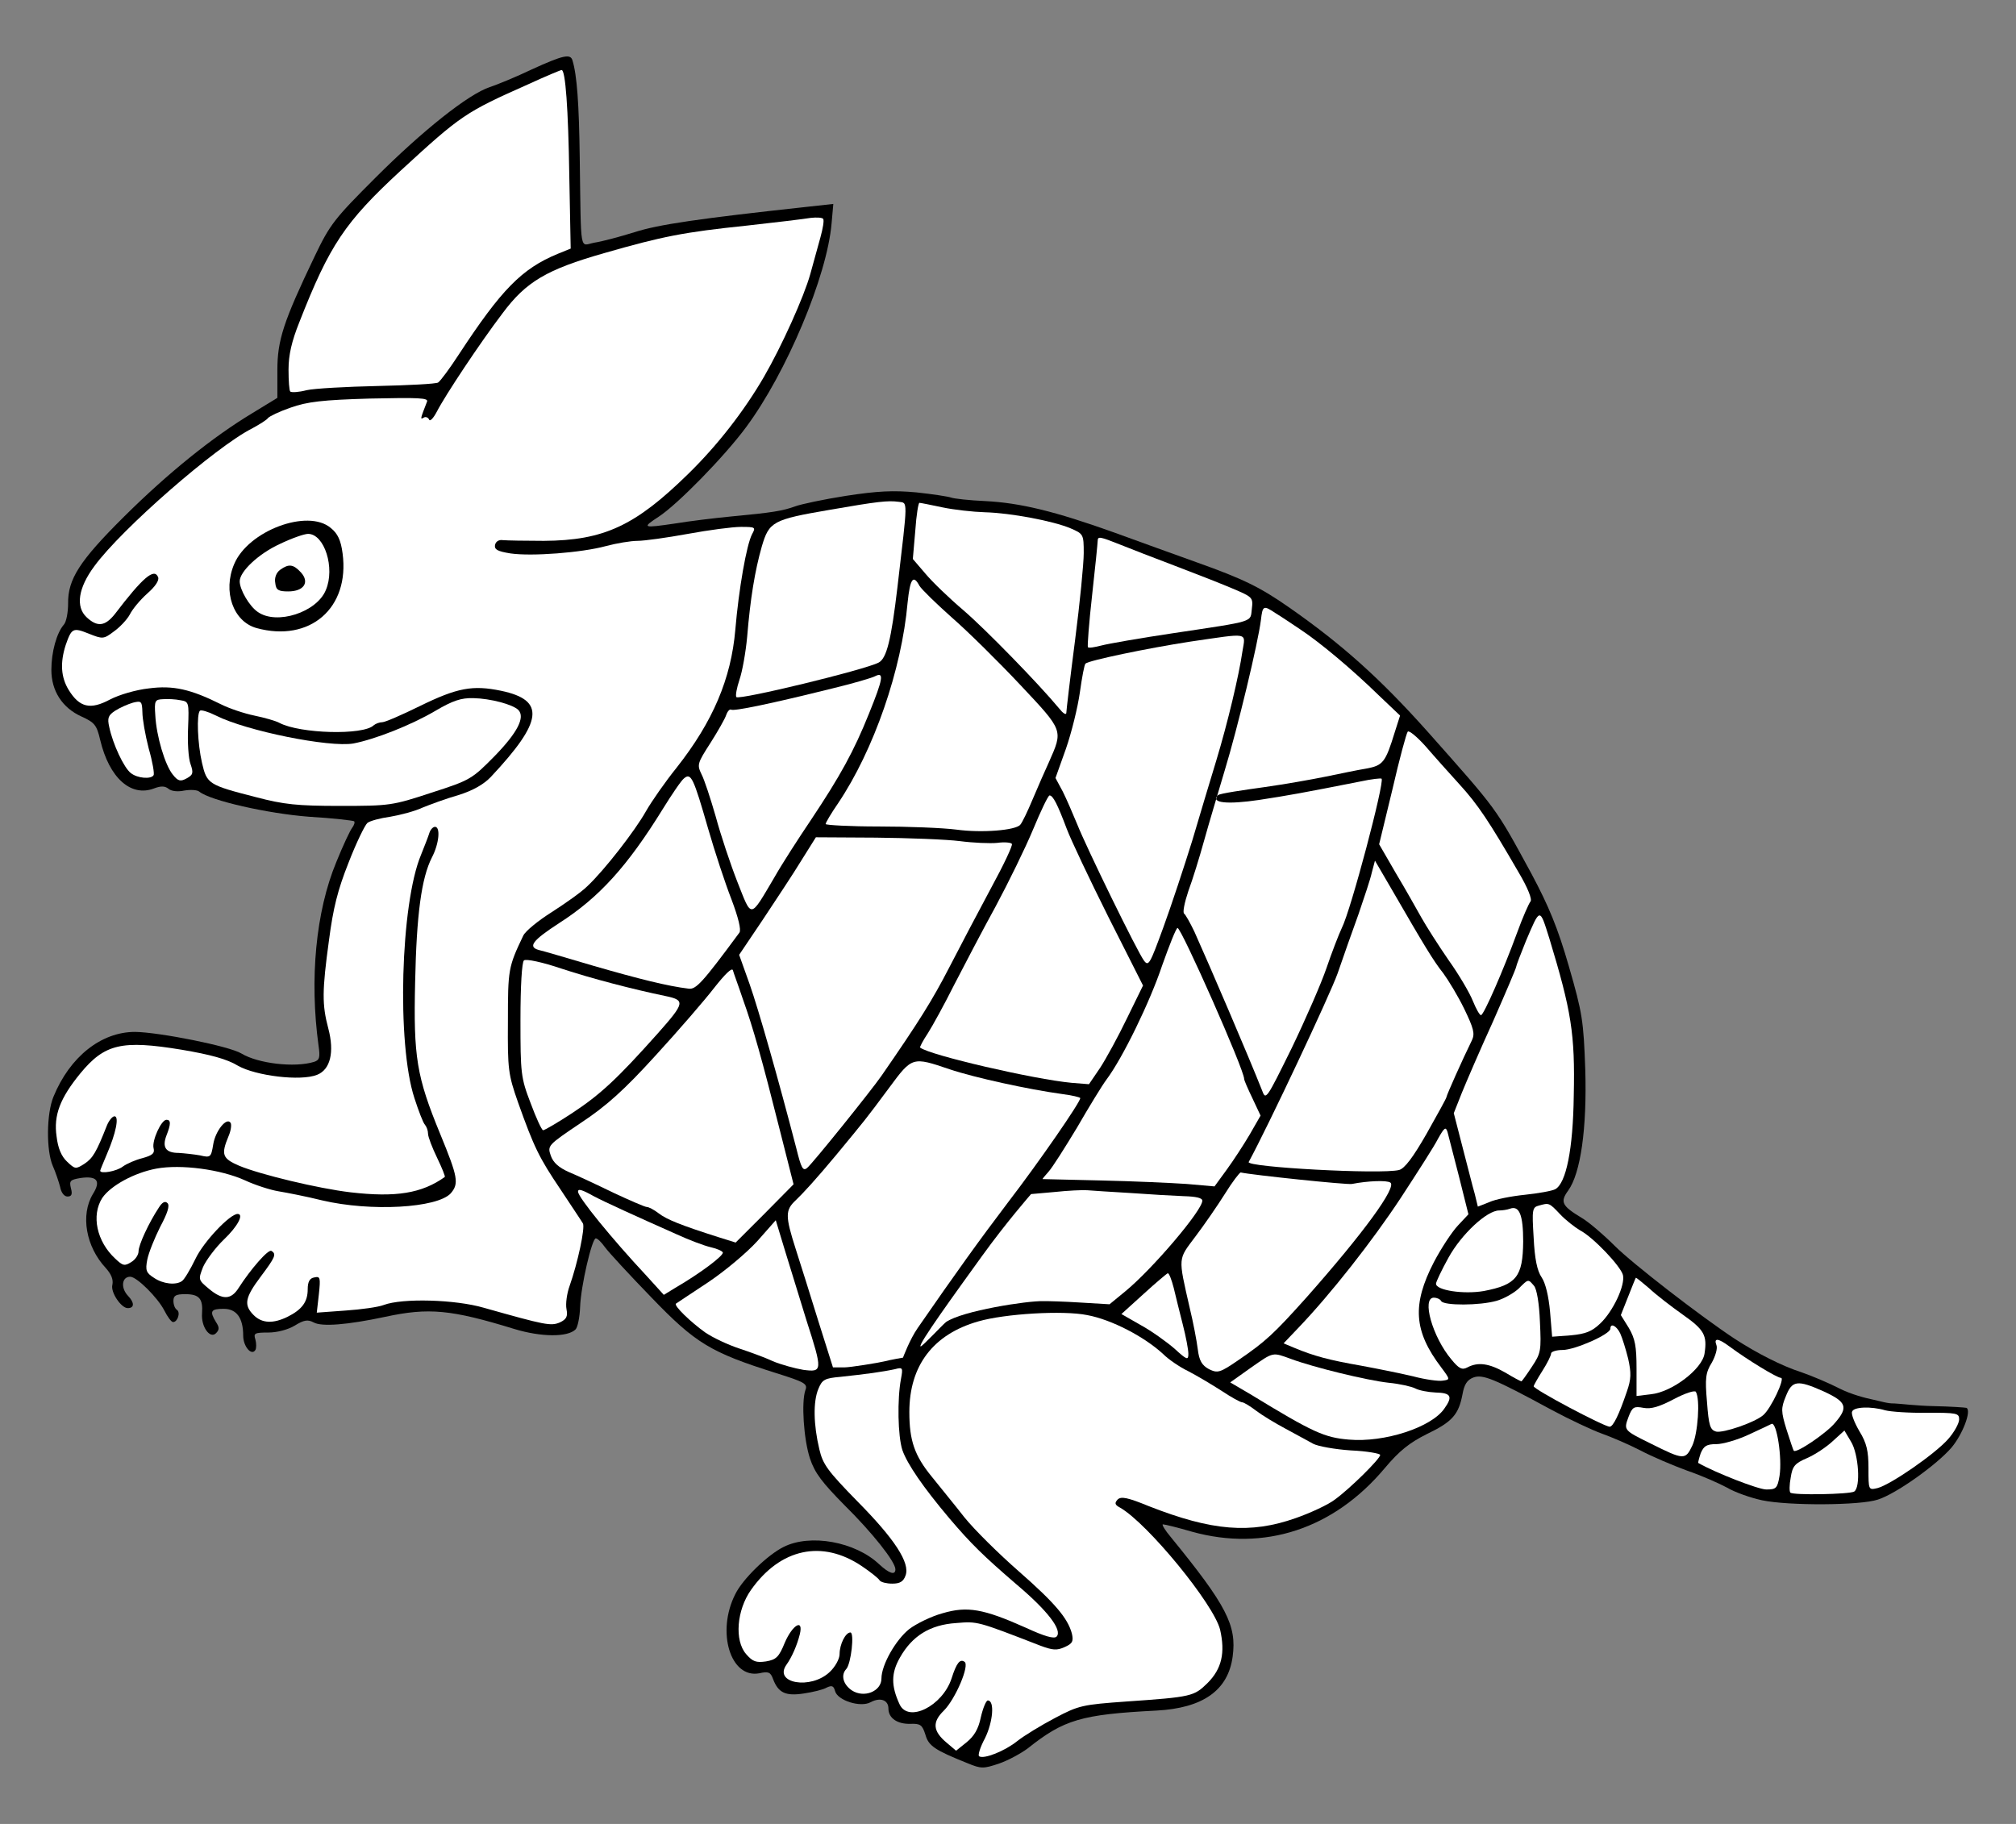
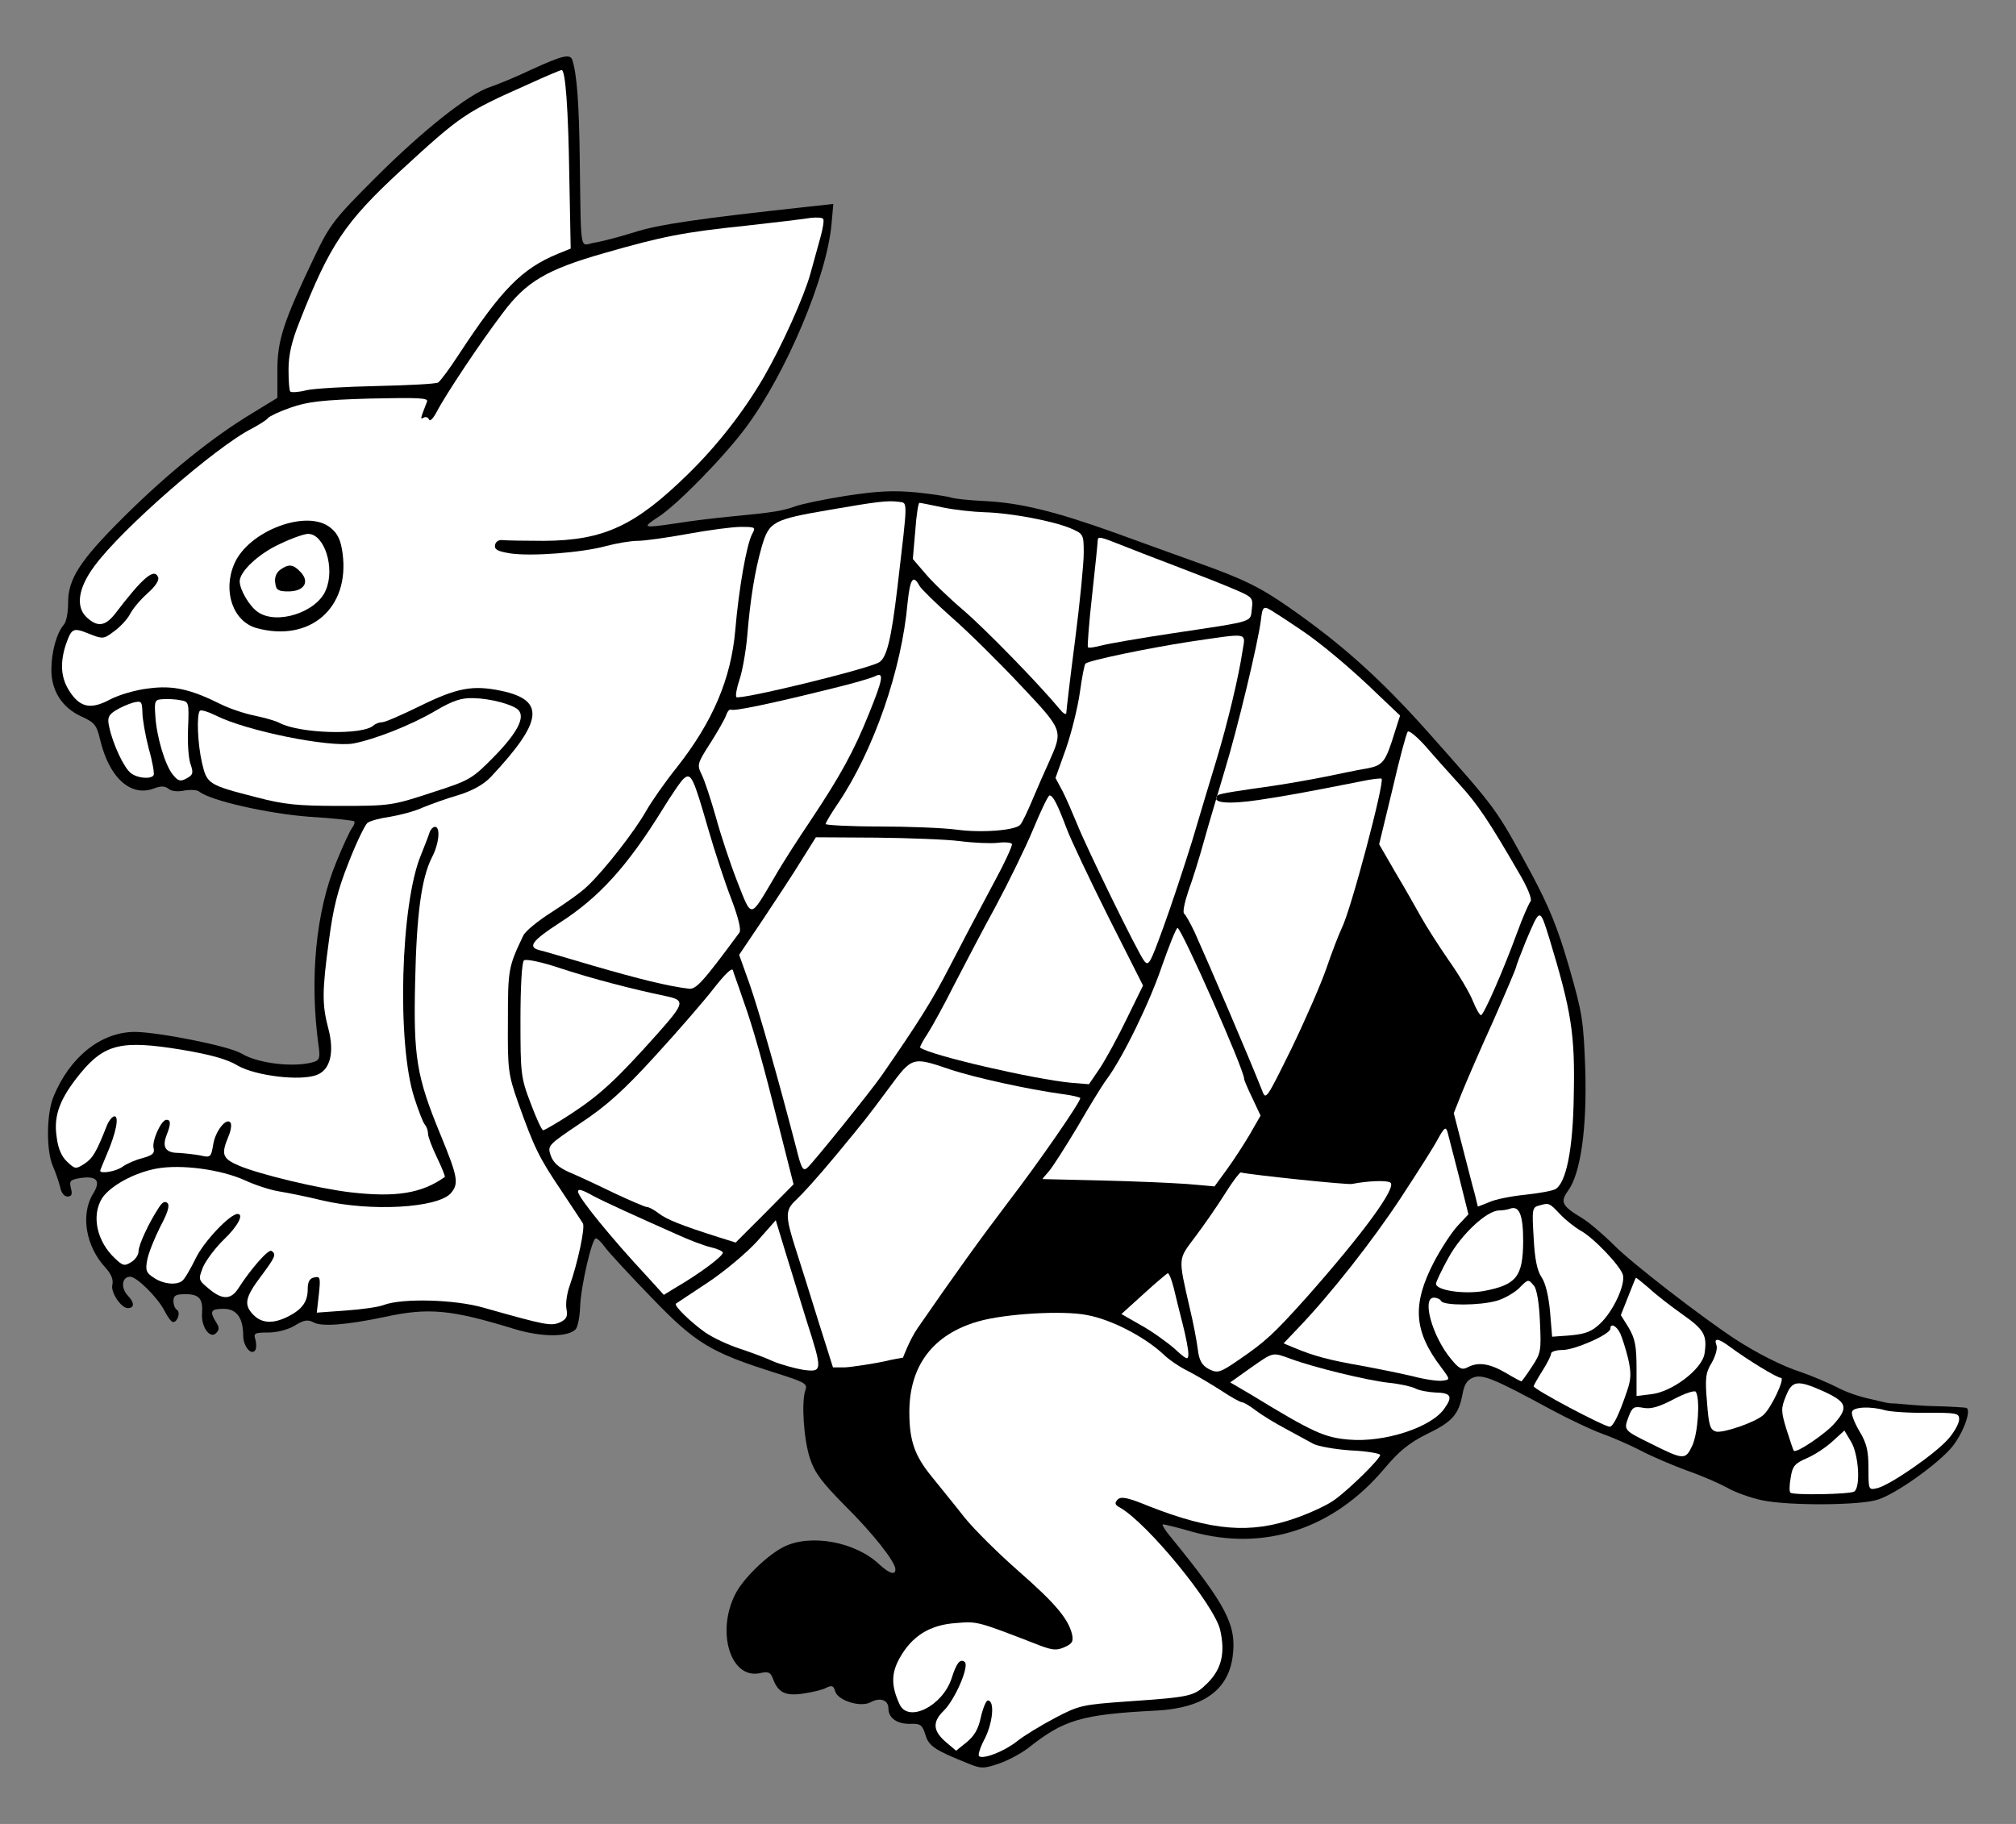
<svg xmlns="http://www.w3.org/2000/svg" version="1.1" viewBox="40.5 81 283.5 256.5" width="283.5" height="256.5">
  <rect x="40.5" y="81" width="283.5" height="256.5" fill="#808080" stroke="none" />
  <defs>
    <clipPath id="artboard_clip_path">
      <path d="M 40.5 81 L 324 81 L 324 327.784 L 307.892 337.5 L 40.5 337.5 Z" />
    </clipPath>
  </defs>
  <g id="Armadillo_Salient" stroke="none" stroke-opacity="1" stroke-dasharray="none" fill="none" fill-opacity="1">
    <title>Armadillo Salient</title>
    <g id="Armadillo_Salient_Art" clip-path="url(#artboard_clip_path)">
      <title>Art</title>
      <g id="Group_113">
        <g id="Graphic_160">
          <path d="M 120.998 89.474 C 121.636 91.534 121.93 95.556 122.028 103.354 C 122.224 117.038 121.979 115.518 124.088 115.125 C 125.118 114.978 127.669 114.292 129.728 113.654 C 133.064 112.575 138.753 111.741 154.104 110.074 L 157.685 109.681 L 157.44 112.428 C 156.802 119.883 151.064 133.469 145.423 141.071 C 142.382 145.191 135.761 151.959 133.113 153.676 C 130.709 155.245 130.857 155.294 135.516 154.608 C 137.282 154.313 140.813 153.872 143.363 153.627 C 149.151 153.087 150.573 152.842 152.339 152.204 C 153.124 151.91 156.312 151.224 159.451 150.733 C 163.914 150.046 166.121 149.948 169.358 150.243 C 171.663 150.488 173.87 150.831 174.262 150.978 C 174.655 151.125 176.813 151.371 179.069 151.469 C 183.925 151.714 188.829 152.891 197.167 155.883 C 200.649 157.158 205.848 159.022 208.84 160.101 C 215.314 162.406 217.717 163.583 221.788 166.428 C 229.243 171.627 234.589 176.433 241.211 183.839 C 251.216 195.12 250.726 194.433 255.875 203.899 C 258.279 208.411 259.554 211.452 261.123 216.896 C 263.036 223.518 263.183 224.548 263.429 231.414 C 263.674 239.654 262.791 245.981 261.025 248.433 C 259.848 250.052 260.142 250.591 262.987 252.308 C 263.968 252.896 266.028 254.662 267.548 256.183 C 270.099 258.733 279.565 266.041 284.371 269.229 C 287.608 271.338 291.091 273.103 293.837 273.986 C 295.26 274.477 297.712 275.507 299.232 276.291 C 300.802 277.076 302.735 277.593 303.843 277.82 C 304.897 278.036 305.979 278.407 306.884 278.367 C 307.754 278.406 310.023 278.695 312.426 278.744 C 314.78 278.793 316.889 278.94 317.036 278.989 C 317.772 279.381 316.497 282.717 314.927 284.58 C 312.818 287.033 307.08 291.103 304.578 291.888 C 302.126 292.722 292.023 292.771 288.295 291.986 C 286.677 291.643 284.469 290.858 283.39 290.221 C 282.311 289.632 279.761 288.504 277.75 287.817 C 275.739 287.082 272.747 285.806 271.178 284.973 C 269.559 284.139 267.156 283.109 265.783 282.618 C 264.41 282.128 261.172 280.608 258.622 279.234 C 250.578 274.869 249.009 274.232 247.685 274.722 C 246.802 275.065 246.41 275.703 246.164 277.076 C 245.625 279.921 244.742 280.951 241.162 282.668 C 238.709 283.894 237.287 285.022 235.227 287.474 C 228.066 296.008 218.306 299.245 208.104 296.4 C 206.094 295.812 204.279 295.37 204.034 295.37 C 203.837 295.37 204.328 296.204 205.162 297.185 C 213.009 306.798 214.431 309.594 213.843 313.959 C 213.205 318.717 209.674 321.218 203.102 321.561 C 192.557 322.101 190.104 322.836 185.053 326.858 C 184.072 327.594 182.257 328.575 180.982 329.016 C 178.775 329.752 178.48 329.752 176.568 328.967 C 171.908 327.103 171.074 326.515 170.633 324.945 C 170.192 323.572 169.946 323.376 168.524 323.425 C 166.709 323.474 165.434 322.64 165.434 321.267 C 165.434 320.09 164.306 319.648 162.933 320.384 C 161.51 321.169 158.273 320.139 157.93 318.815 C 157.734 318.079 157.489 317.981 156.753 318.324 C 156.263 318.618 154.84 318.962 153.516 319.158 C 150.966 319.55 149.936 319.06 149.2 317.098 C 148.857 316.166 148.562 316.019 147.287 316.313 C 143.216 317.098 141.205 310.477 143.903 305.18 C 144.933 303.071 148.415 299.687 150.671 298.558 C 154.448 296.646 160.775 297.823 164.11 300.962 C 165.532 302.286 166.415 302.58 166.415 301.697 C 166.415 300.618 163.129 296.499 159.254 292.673 C 156.115 289.485 155.085 288.161 154.399 286.101 C 153.516 283.403 153.173 278.155 153.761 276.488 C 154.104 275.605 153.663 275.36 149.592 274.084 C 140.421 271.191 138.312 269.916 132.083 263.441 C 128.993 260.253 126.05 257.065 125.56 256.379 C 125.069 255.692 124.53 255.153 124.284 255.153 C 123.745 255.153 122.175 261.872 122.077 264.815 C 122.028 266.237 121.734 267.659 121.44 267.954 C 120.312 269.082 116.584 269.033 112.857 267.905 C 103.93 265.158 100.791 264.864 94.66 266.188 C 89.363 267.316 85.734 267.61 84.606 266.973 C 83.772 266.531 83.233 266.629 81.957 267.414 C 80.977 268.003 79.456 268.395 78.23 268.395 C 76.317 268.395 76.121 268.493 76.415 269.376 C 76.562 269.916 76.562 270.602 76.415 270.847 C 75.876 271.73 74.699 270.357 74.699 268.836 C 74.699 266.335 73.767 265.06 71.952 265.06 C 70.137 265.06 69.941 265.403 70.873 266.924 C 71.363 267.659 71.363 268.003 70.873 268.493 C 70.039 269.327 68.764 267.61 68.911 265.697 C 69.058 263.638 68.519 263 66.557 263 C 65.233 263 64.889 263.196 64.889 263.932 C 64.889 264.471 65.086 265.011 65.38 265.207 C 65.919 265.55 65.478 266.924 64.84 266.924 C 64.595 266.924 64.056 266.188 63.614 265.305 C 62.682 263.49 59.739 260.548 58.808 260.548 C 57.63 260.548 57.434 262.117 58.513 263.245 C 59.445 264.226 59.396 264.962 58.464 264.962 C 57.532 264.962 56.012 262.706 56.306 261.676 C 56.453 260.94 56.159 260.204 55.374 259.322 C 52.579 256.33 51.794 251.866 53.56 248.924 C 54.737 247.06 54.148 246.324 51.794 246.668 C 50.372 246.913 50.224 247.06 50.47 248.09 C 50.715 248.973 50.568 249.267 49.979 249.267 C 49.538 249.267 49.096 248.727 48.949 247.894 C 48.753 247.158 48.312 245.834 47.919 244.951 C 46.987 242.793 47.036 237.594 48.017 235.24 C 50.323 229.599 54.737 226.117 59.494 226.117 C 62.927 226.166 72.786 228.128 74.453 229.158 C 76.808 230.58 81.957 231.169 84.655 230.335 C 85.44 230.09 85.538 229.698 85.293 228.03 C 84.017 218.711 84.9 209.196 87.794 202.232 C 88.726 199.926 89.756 197.719 90.05 197.376 C 90.295 197.033 90.442 196.64 90.295 196.493 C 90.148 196.395 87.303 196.052 83.919 195.856 C 78.181 195.414 70.088 193.6 68.519 192.324 C 68.224 192.079 67.293 192.03 66.41 192.177 C 65.527 192.373 64.595 192.275 64.203 191.932 C 63.712 191.54 63.173 191.491 62.143 191.883 C 58.906 193.109 55.865 190.411 54.59 185.065 C 54.099 182.956 53.805 182.613 51.99 181.779 C 49.244 180.553 47.723 178.15 47.723 175.207 C 47.723 172.706 48.459 170.008 49.489 168.831 C 49.832 168.439 50.077 167.115 50.077 165.888 C 50.028 162.455 51.696 159.856 57.974 153.627 C 64.154 147.496 70.432 142.444 75.974 139.109 L 79.505 136.951 L 79.505 133.076 C 79.505 128.858 80.339 126.259 84.753 117.038 C 86.911 112.526 87.549 111.741 93.287 106.003 C 99.908 99.382 106.382 94.232 109.374 93.251 C 110.404 92.908 113.053 91.829 115.309 90.749 C 119.723 88.739 120.704 88.542 120.998 89.474 Z" fill="black" />
        </g>
        <g id="Graphic_159">
-           <path d="M 114.769 92.858 C 105.941 96.782 105.352 97.175 96.818 105.022 C 89.02 112.232 86.862 115.42 82.595 126.308 C 81.516 129.006 81.075 130.918 81.075 132.978 C 81.075 134.548 81.173 135.921 81.32 136.068 C 81.516 136.215 82.497 136.166 83.625 135.872 C 84.704 135.627 89.216 135.382 93.581 135.284 C 97.947 135.185 101.821 134.989 102.115 134.793 C 102.459 134.548 103.734 132.831 105.009 130.869 C 110.993 121.747 113.837 118.804 118.938 116.695 L 120.753 115.959 L 120.557 105.709 C 120.41 96.194 120.017 90.848 119.478 90.848 C 119.331 90.848 117.222 91.73 114.769 92.858 Z" fill="#FFFFFF" />
+           <path d="M 114.769 92.858 C 105.941 96.782 105.352 97.175 96.818 105.022 C 89.02 112.232 86.862 115.42 82.595 126.308 C 81.516 129.006 81.075 130.918 81.075 132.978 C 81.075 134.548 81.173 135.921 81.32 136.068 C 81.516 136.215 82.497 136.166 83.625 135.872 C 84.704 135.627 89.216 135.382 93.581 135.284 C 97.947 135.185 101.821 134.989 102.115 134.793 C 102.459 134.548 103.734 132.831 105.009 130.869 C 110.993 121.747 113.837 118.804 118.938 116.695 L 120.753 115.959 L 120.557 105.709 C 120.41 96.194 120.017 90.848 119.478 90.848 C 119.331 90.848 117.222 91.73 114.769 92.858 " fill="#FFFFFF" />
        </g>
        <g id="Graphic_158">
          <path d="M 145.57 112.722 C 136.595 113.654 133.652 114.243 125.461 116.597 C 117.369 118.902 114.475 120.619 111.189 125.033 C 108.05 129.153 103.096 136.608 101.919 138.913 C 101.429 139.845 100.938 140.335 100.84 139.992 C 100.693 139.698 100.35 139.551 100.055 139.747 C 99.565 140.041 99.614 139.894 100.546 137.491 C 100.791 136.951 99.369 136.902 92.551 137.049 C 85.832 137.245 83.723 137.491 81.369 138.324 C 79.799 138.864 78.377 139.551 78.181 139.796 C 78.034 140.041 77.004 140.679 75.925 141.267 C 70.873 143.818 57.581 155.392 53.756 160.64 C 51.5 163.681 51.107 166.33 52.677 167.801 C 54.197 169.224 55.276 169.076 56.65 167.36 C 60.573 162.21 62.192 160.837 62.731 162.161 C 62.927 162.602 62.339 163.485 61.211 164.466 C 60.23 165.349 59.151 166.624 58.759 167.409 C 58.366 168.144 57.336 169.224 56.502 169.812 C 55.08 170.891 54.933 170.891 52.971 170.106 C 50.764 169.224 50.568 169.322 49.734 171.725 C 48.949 174.177 49.047 176.237 50.175 178.052 C 51.696 180.504 53.216 180.847 55.963 179.376 C 57.287 178.689 59.641 178.003 61.456 177.807 C 64.84 177.365 67.293 177.905 71.609 180.063 C 72.786 180.651 74.846 181.338 76.268 181.632 C 77.69 181.927 79.26 182.368 79.799 182.662 C 82.693 184.183 91.57 184.428 93.042 183.006 C 93.336 182.76 93.876 182.564 94.268 182.564 C 94.66 182.564 97.015 181.534 99.516 180.308 C 104.813 177.709 106.971 177.316 110.993 178.15 C 117.222 179.474 116.878 182.417 109.521 190.264 C 108.54 191.294 107.02 192.177 104.96 192.815 C 103.243 193.305 100.987 194.139 99.908 194.58 C 98.878 195.071 96.818 195.61 95.396 195.856 C 93.974 196.052 92.502 196.444 92.159 196.738 C 91.816 197.033 90.59 199.534 89.511 202.33 C 87.99 206.155 87.353 208.706 86.764 213.218 C 85.783 220.379 85.783 222.292 86.666 225.627 C 87.549 228.962 86.96 231.414 85.096 232.15 C 82.791 233.082 76.464 232.297 73.963 230.875 C 72.442 229.943 70.088 229.305 66.017 228.619 C 57.63 227.245 55.227 227.785 51.794 231.954 C 48.949 235.436 48.017 237.839 48.459 240.831 C 48.655 242.499 49.145 243.627 49.93 244.362 C 51.058 245.441 51.156 245.441 52.383 244.657 C 53.56 243.872 54.05 243.038 55.521 239.311 C 55.816 238.575 56.306 237.986 56.601 237.986 C 57.287 237.986 56.797 240.39 55.521 243.332 C 55.031 244.51 54.59 245.54 54.59 245.638 C 54.59 246.128 56.895 245.736 57.778 245.049 C 58.317 244.657 59.543 244.117 60.524 243.872 C 61.947 243.48 62.29 243.185 62.094 242.45 C 61.848 241.42 63.173 238.477 63.908 238.477 C 64.546 238.477 64.546 239.065 63.908 240.684 C 63.271 242.351 63.81 243.136 65.625 243.136 C 66.41 243.185 67.783 243.332 68.617 243.48 C 70.088 243.823 70.186 243.774 70.481 241.959 C 70.775 240.046 72.393 238.035 72.933 238.918 C 73.08 239.163 72.982 239.997 72.639 240.782 C 71.56 243.381 71.756 243.921 74.159 244.951 C 77.102 246.177 85.244 248.139 89.805 248.678 C 96.181 249.414 99.81 248.826 103.047 246.52 C 103.145 246.471 102.655 245.245 101.968 243.823 C 101.282 242.401 100.693 240.88 100.693 240.439 C 100.693 239.997 100.497 239.458 100.252 239.163 C 100.006 238.918 99.369 237.251 98.78 235.436 C 96.279 227.834 96.818 208.068 99.712 201.202 C 100.203 199.976 100.742 198.602 100.889 198.112 C 101.036 197.67 101.38 197.278 101.674 197.278 C 102.459 197.278 102.263 199.632 101.233 201.594 C 99.761 204.488 99.075 209.638 98.878 219.104 C 98.633 229.649 99.075 232.395 102.41 240.488 C 104.911 246.569 105.058 247.452 103.881 248.826 C 101.968 250.886 92.65 251.425 85.783 249.807 C 83.625 249.267 80.829 248.727 79.652 248.531 C 78.475 248.335 76.366 247.649 74.993 247.011 C 71.56 245.441 65.919 244.706 62.486 245.343 C 59.347 245.932 56.061 247.747 54.884 249.463 C 53.314 251.916 54.099 255.594 56.699 257.997 C 57.778 259.027 58.023 259.076 58.955 258.488 C 59.543 258.144 59.985 257.458 59.985 256.967 C 59.985 256.084 61.407 252.995 62.829 250.837 C 63.32 250.052 63.712 249.856 64.056 250.199 C 64.399 250.542 64.056 251.621 63.026 253.534 C 62.241 255.104 61.407 257.163 61.211 258.144 C 60.917 259.665 61.064 260.008 62.143 260.695 C 63.418 261.578 65.282 261.774 66.115 261.136 C 66.41 260.94 67.244 259.567 67.979 258.046 C 69.107 255.643 72.835 251.719 73.914 251.719 C 74.846 251.719 73.914 253.485 72.001 255.3 C 70.824 256.428 69.5 258.193 69.058 259.174 C 68.372 260.94 68.372 260.989 69.843 262.215 C 71.756 263.834 72.982 263.834 74.061 262.117 C 75.729 259.518 78.23 256.624 78.671 256.918 C 79.407 257.36 79.211 257.801 77.151 260.548 C 74.944 263.49 74.748 264.52 76.17 265.943 C 77.347 267.12 78.917 267.169 80.927 266.188 C 82.987 265.158 83.772 264.079 83.772 262.313 C 83.772 261.234 84.066 260.744 84.704 260.646 C 85.538 260.45 85.587 260.695 85.342 263 L 85.047 265.599 L 89.069 265.305 C 91.276 265.158 93.729 264.815 94.464 264.52 C 97.064 263.539 104.519 263.736 108.54 264.913 C 117.222 267.365 117.957 267.512 119.233 266.973 C 120.164 266.531 120.361 266.139 120.164 265.109 C 120.017 264.373 120.213 262.902 120.606 261.823 C 121.734 258.635 122.813 253.632 122.47 253.044 C 122.273 252.7 120.851 250.591 119.331 248.286 C 116.29 243.774 115.603 242.351 113.347 236.025 C 111.974 232.101 111.876 231.414 111.925 224.646 C 111.925 217.338 111.974 216.995 114.083 212.58 C 114.377 211.943 116.192 210.471 118.055 209.294 C 119.968 208.068 122.273 206.45 123.107 205.616 C 125.461 203.409 129.778 197.867 131.347 195.071 C 132.132 193.698 134.045 190.951 135.663 188.94 C 140.764 182.466 143.314 176.433 143.903 169.567 C 144.393 163.828 145.472 157.649 146.257 156.128 C 146.797 155.147 146.748 155.098 144.688 155.098 C 143.51 155.098 140.175 155.54 137.233 156.079 C 134.29 156.619 131.102 157.06 130.17 157.06 C 129.189 157.06 127.178 157.403 125.707 157.796 C 122.273 158.728 115.26 159.267 112.268 158.826 C 110.453 158.531 110.012 158.286 110.11 157.649 C 110.208 157.158 110.649 156.864 111.238 156.962 C 111.778 157.011 114.377 157.06 116.976 157.06 C 125.412 157.011 129.827 154.951 137.282 147.643 C 141.401 143.621 145.129 138.815 147.925 134.008 C 150.426 129.692 153.565 122.728 154.448 119.54 C 154.889 117.921 155.527 115.616 155.87 114.39 C 156.213 113.164 156.41 111.987 156.263 111.79 C 156.164 111.594 155.331 111.545 154.497 111.643 C 153.614 111.79 149.592 112.281 145.57 112.722 Z" fill="#FFFFFF" />
        </g>
        <g id="Graphic_157">
          <path d="M 101.674 180.995 C 98.241 183.006 93.238 184.967 90.197 185.556 C 86.813 186.144 75.14 183.79 70.873 181.632 C 69.794 181.093 68.813 180.798 68.617 180.946 C 68.126 181.436 68.274 185.556 68.911 188.303 C 69.598 191.245 69.794 191.392 76.513 193.109 C 80.437 194.139 82.301 194.335 88.333 194.335 C 95.298 194.335 95.69 194.286 101.184 192.471 C 106.677 190.706 106.873 190.559 110.11 187.273 C 113.249 184.035 114.377 181.877 113.396 180.847 C 112.611 180.063 109.472 179.229 107.069 179.18 C 105.352 179.131 104.175 179.523 101.674 180.995 Z" fill="#FFFFFF" />
        </g>
        <g id="Graphic_156">
          <path d="M 62.339 181.583 C 62.486 184.526 63.712 188.597 64.791 189.921 C 65.527 190.853 65.87 190.951 66.753 190.461 C 67.636 189.97 67.734 189.725 67.293 188.45 C 66.998 187.665 66.851 185.36 66.949 183.349 C 67.096 179.719 67.047 179.67 65.87 179.474 C 65.184 179.327 64.105 179.278 63.418 179.327 C 62.29 179.376 62.192 179.523 62.339 181.583 Z" fill="#FFFFFF" />
        </g>
        <g id="Graphic_155">
          <path d="M 56.699 180.946 C 55.718 181.583 55.571 181.976 55.865 183.251 C 56.355 185.605 57.925 188.989 58.906 189.725 C 59.838 190.461 61.75 190.608 62.094 190.019 C 62.241 189.823 61.947 188.106 61.407 186.243 C 60.917 184.33 60.524 182.074 60.524 181.142 C 60.475 179.621 60.377 179.523 59.2 179.817 C 58.513 180.014 57.385 180.504 56.699 180.946 Z" fill="#FFFFFF" />
        </g>
        <g id="Graphic_154">
          <path d="M 178.088 266.826 C 171.712 268.64 168.377 273.054 168.377 279.578 C 168.377 283.599 169.113 285.708 171.516 288.651 C 172.644 290.074 174.753 292.624 176.126 294.39 C 177.549 296.155 180.982 299.539 183.728 301.943 C 188.878 306.455 190.644 308.564 191.232 310.722 C 191.478 311.801 191.331 312.144 190.203 312.635 C 189.124 313.125 188.535 313.076 186.818 312.439 C 177.843 308.956 177.99 309.005 174.949 309.251 C 171.271 309.496 168.769 311.065 167.053 314.106 C 165.827 316.264 165.777 318.03 167.004 320.678 C 168.23 323.327 173.036 320.924 174.312 317.049 C 174.998 314.891 175.489 314.253 176.126 314.695 C 176.911 315.136 174.851 319.943 173.233 321.561 C 171.565 323.18 171.663 324.455 173.674 326.123 L 174.949 327.202 L 176.421 326.024 C 177.5 325.142 178.088 324.161 178.431 322.493 C 178.726 321.218 179.167 320.139 179.412 320.139 C 180.393 320.139 180.148 323.131 179.02 325.436 C 178.333 326.711 177.99 327.839 178.186 327.986 C 178.873 328.428 181.816 327.251 183.581 325.828 C 184.513 325.093 186.916 323.621 188.878 322.591 C 192.213 320.825 192.753 320.727 198.884 320.286 C 208.153 319.648 208.399 319.55 210.311 317.687 C 212.322 315.676 212.813 313.42 212.077 310.182 C 211.194 306.602 201.876 295.223 198.001 293.016 C 197.265 292.624 197.216 292.379 197.658 291.888 C 198.148 291.398 199.08 291.594 202.072 292.82 C 210.949 296.302 216.344 296.744 222.72 294.488 C 224.829 293.752 227.331 292.575 228.213 291.888 C 230.371 290.319 234.589 286.15 234.589 285.61 C 234.589 285.414 232.726 285.071 230.47 284.973 C 228.213 284.826 225.81 284.384 225.173 284.041 C 224.486 283.648 222.72 282.717 221.298 281.932 C 219.826 281.147 217.963 280.019 217.129 279.381 C 216.295 278.744 215.412 278.204 215.167 278.204 C 214.922 278.204 213.598 277.469 212.273 276.586 C 210.9 275.703 208.84 274.477 207.614 273.839 C 206.388 273.251 204.818 272.172 204.083 271.436 C 201.434 268.984 196.824 266.58 193.391 265.943 C 190.006 265.256 181.816 265.747 178.088 266.826 Z" fill="#FFFFFF" />
        </g>
        <g id="Graphic_153">
-           <path d="M 163.227 274.084 C 162.148 274.232 160.137 274.477 158.715 274.624 C 156.459 274.82 156.115 275.016 155.576 276.341 C 154.84 278.106 154.889 281.343 155.723 284.826 C 156.213 286.935 156.9 287.866 161.02 292.084 C 166.317 297.43 168.524 300.815 167.837 302.58 C 167.543 303.414 167.053 303.708 165.974 303.708 C 165.189 303.708 164.404 303.512 164.208 303.267 C 164.061 302.973 162.933 302.09 161.707 301.256 C 156.115 297.479 150.23 298.755 146.11 304.591 C 144.099 307.436 143.756 311.703 145.423 313.616 C 146.355 314.695 146.846 314.842 148.219 314.646 C 149.641 314.4 150.034 314.057 150.867 311.997 C 151.946 309.496 153.516 308.564 152.976 310.82 C 152.584 312.39 151.848 314.057 151.113 315.087 C 149.2 317.736 154.546 318.667 157.194 316.117 C 157.93 315.43 158.568 314.302 158.568 313.616 C 158.568 312.242 159.401 310.575 160.088 310.575 C 160.677 310.575 160.186 314.989 159.5 315.725 C 158.715 316.558 159.058 317.883 160.284 318.717 C 162.001 319.845 164.453 318.864 164.453 317.049 C 164.453 315.136 166.464 311.605 168.377 310.084 C 169.358 309.349 171.418 308.319 173.036 307.877 C 176.519 306.847 178.775 307.24 184.709 309.888 C 187.358 311.114 188.731 311.507 189.074 311.163 C 189.957 310.281 187.799 307.485 183.434 303.806 C 178.824 299.834 177.058 298.117 174.017 294.537 C 170.29 290.123 168.083 286.885 167.396 284.924 C 166.758 282.962 166.66 277.763 167.2 274.918 C 167.494 273.349 167.445 273.251 166.366 273.545 C 165.728 273.692 164.306 273.937 163.227 274.084 Z" fill="#FFFFFF" />
-         </g>
+           </g>
        <g id="Group_117">
          <g id="Graphic_152">
            <path d="M 157.194 152.695 C 149.151 154.068 148.66 154.363 147.63 157.845 C 146.649 161.278 146.012 165.202 145.57 170.548 C 145.374 172.706 144.884 175.452 144.491 176.58 C 144.099 177.758 143.903 178.837 144.05 179.033 C 144.491 179.474 162.099 175.207 164.061 174.177 C 165.189 173.589 165.827 170.989 166.709 163.534 C 168.181 150.978 168.181 151.763 166.857 151.567 C 165.336 151.371 163.963 151.518 157.194 152.695 Z" fill="#FFFFFF" />
          </g>
          <g id="Graphic_151">
            <path d="M 169.211 155.638 L 168.867 159.61 L 170.633 161.67 C 171.614 162.847 174.017 165.153 175.979 166.82 C 179.118 169.518 186.524 177.12 189.418 180.602 C 189.957 181.289 190.399 181.583 190.448 181.289 C 190.448 180.995 190.987 176.384 191.674 171.087 C 192.361 165.79 192.9 160.248 192.9 158.777 C 192.9 156.128 192.851 156.079 191.036 155.294 C 188.584 154.264 182.649 153.136 178.971 153.038 C 177.352 152.989 174.655 152.695 173.036 152.352 C 171.418 152.008 169.946 151.714 169.799 151.714 C 169.652 151.665 169.358 153.431 169.211 155.638 Z" fill="#FFFFFF" />
          </g>
          <g id="Graphic_150">
            <path d="M 194.862 157.06 C 194.862 157.305 194.519 160.788 194.077 164.711 C 193.636 168.635 193.391 171.921 193.489 172.019 C 193.587 172.166 194.47 172.019 195.401 171.774 C 196.333 171.529 200.797 170.744 205.407 170.057 C 217.178 168.292 216.295 168.537 216.54 166.624 C 216.737 165.006 216.638 164.956 213.745 163.73 C 212.126 163.044 208.497 161.621 205.652 160.542 C 202.807 159.463 199.374 158.139 198.05 157.6 C 195.205 156.471 194.862 156.373 194.862 157.06 Z" fill="#FFFFFF" />
          </g>
          <g id="Graphic_149">
            <path d="M 168.132 165.741 C 167.298 175.207 163.374 186.488 158.371 193.943 C 157.391 195.365 156.606 196.689 156.606 196.886 C 156.606 197.033 159.99 197.229 164.061 197.229 C 168.181 197.229 173.085 197.425 174.998 197.67 C 178.579 198.161 183.336 197.768 183.974 196.984 C 184.219 196.738 185.004 195.12 185.739 193.354 C 186.475 191.589 187.505 189.283 187.995 188.204 C 190.006 183.643 190.104 183.839 183.974 177.316 C 180.933 174.079 176.617 169.812 174.361 167.85 C 172.154 165.888 170.094 163.877 169.799 163.387 C 168.916 161.719 168.475 162.406 168.132 165.741 Z" fill="#FFFFFF" />
          </g>
          <g id="Graphic_148">
            <path d="M 217.816 168.194 C 217.423 171.382 214.529 183.447 212.715 189.382 C 211.783 192.52 210.459 196.935 209.821 199.24 C 209.183 201.545 208.202 204.733 207.614 206.302 C 207.074 207.921 206.78 209.343 207.025 209.49 C 207.222 209.638 207.859 210.766 208.448 211.992 C 210.655 216.896 216.099 229.599 217.963 234.308 C 218.502 235.779 218.551 235.681 222.132 228.422 C 224.094 224.351 226.301 219.3 227.036 217.142 C 227.772 214.984 228.753 212.433 229.194 211.501 C 230.47 209 235.227 191 234.786 190.51 C 234.737 190.411 233.363 190.559 231.794 190.902 C 223.603 192.52 221.69 192.864 217.521 193.501 C 213.205 194.139 210.653 193.953 211.781 192.825 C 212.026 192.579 215.559 192.079 218.355 191.687 C 221.151 191.294 225.025 190.608 226.938 190.215 C 228.851 189.823 231.401 189.283 232.628 189.087 C 234.982 188.646 235.325 188.253 236.649 183.937 L 237.385 181.632 L 234.393 178.788 C 230.568 175.06 226.104 171.333 223.358 169.518 C 222.181 168.733 220.66 167.703 219.925 167.262 C 218.159 166.085 218.061 166.134 217.816 168.194 Z" fill="#FFFFFF" />
          </g>
          <g id="Graphic_147">
            <path d="M 207.859 171.234 C 201.826 172.166 193.587 173.883 193.145 174.324 C 192.998 174.422 192.655 176.237 192.361 178.346 C 192.066 180.455 191.183 184.035 190.399 186.292 L 188.927 190.411 L 189.957 192.324 C 190.497 193.403 191.38 195.463 191.968 196.886 C 193.292 200.221 200.453 214.886 201.385 216.112 C 202.023 216.946 202.219 216.553 204.083 211.452 C 205.211 208.362 207.025 202.869 208.153 199.24 C 209.232 195.61 210.753 190.51 211.538 187.959 C 213.156 182.613 214.726 175.992 215.216 172.608 C 215.658 169.861 216.295 170.008 207.859 171.234 Z" fill="#FFFFFF" />
          </g>
          <g id="Graphic_146">
            <path d="M 157.587 177.807 C 148.906 179.965 143.707 181.044 143.314 180.798 C 143.118 180.7 142.824 180.995 142.628 181.534 C 142.481 182.025 141.451 183.839 140.421 185.458 C 138.557 188.352 138.508 188.548 139.145 189.872 C 139.538 190.608 140.421 193.305 141.156 195.856 C 141.843 198.406 143.216 202.526 144.197 205.027 C 146.257 210.226 145.914 210.275 149.396 204.39 C 150.475 202.477 152.829 198.847 154.546 196.297 C 158.666 190.117 160.579 186.635 162.688 181.387 C 164.698 176.433 164.846 175.452 163.57 176.09 C 163.129 176.335 160.431 177.12 157.587 177.807 Z" fill="#FFFFFF" />
          </g>
          <g id="Graphic_145">
            <path d="M 236.306 192.03 L 234.442 199.73 L 236.796 203.801 C 238.121 206.008 239.69 208.804 240.377 210.03 C 241.064 211.256 242.78 213.954 244.202 216.014 C 245.674 218.074 247.194 220.673 247.636 221.801 C 248.077 222.88 248.568 223.763 248.764 223.763 C 249.156 223.763 251.952 217.338 253.816 212.237 C 254.6 210.079 255.483 208.068 255.728 207.774 C 255.974 207.48 255.385 205.91 254.012 203.605 C 249.892 196.493 248.322 194.139 245.772 191.343 C 244.35 189.774 242.192 187.371 241.014 185.997 C 239.788 184.624 238.66 183.692 238.464 183.888 C 238.268 184.134 237.287 187.763 236.306 192.03 Z" fill="#FFFFFF" />
          </g>
          <g id="Graphic_144">
            <path d="M 133.701 194.777 C 128.699 202.869 124.726 207.234 119.134 210.815 C 115.358 213.267 114.72 214.15 116.241 214.591 C 116.731 214.689 120.213 215.719 124.039 216.847 C 130.317 218.662 134.437 219.692 137.331 220.035 C 138.361 220.183 139.243 219.251 144.491 212.139 C 144.737 211.747 144.344 210.079 143.363 207.48 C 142.481 205.223 141.009 200.76 140.077 197.523 C 138.017 190.362 137.674 189.627 136.693 190.461 C 136.301 190.755 134.976 192.717 133.701 194.777 Z" fill="#FFFFFF" />
          </g>
          <g id="Graphic_143">
            <path d="M 185.788 197.621 C 184.709 200.221 182.306 205.125 180.491 208.51 C 178.628 211.894 176.028 216.896 174.655 219.545 C 173.331 222.193 171.663 225.234 170.976 226.313 C 170.29 227.343 169.799 228.275 169.897 228.324 C 171.271 229.403 185.935 232.787 191.183 233.278 L 193.636 233.474 L 195.205 231.169 C 196.039 229.894 197.756 226.755 198.982 224.204 L 201.238 219.594 L 196.382 209.981 C 193.734 204.684 191.085 199.093 190.497 197.523 C 189.222 194.139 188.584 192.864 188.094 192.864 C 187.897 192.864 186.867 195.022 185.788 197.621 Z" fill="#FFFFFF" />
          </g>
          <g id="Graphic_142">
            <path d="M 153.173 202.035 C 152.045 203.899 149.592 207.578 147.778 210.324 L 144.442 215.278 L 145.914 219.398 C 147.189 223.027 149.936 232.689 152.486 242.499 C 153.173 245.294 153.418 245.736 154.006 245.245 C 154.742 244.657 163.031 234.357 164.453 232.297 C 169.75 224.646 171.614 221.654 173.968 217.093 C 175.489 214.15 178.137 209.098 179.854 205.91 C 181.619 202.673 182.944 199.877 182.797 199.681 C 182.698 199.485 181.767 199.387 180.737 199.534 C 179.756 199.632 177.352 199.534 175.489 199.289 C 173.576 199.044 168.279 198.847 163.668 198.798 L 155.233 198.749 L 153.173 202.035 Z" fill="#FFFFFF" />
          </g>
          <g id="Graphic_141">
-             <path d="M 231.549 209.54 C 230.715 211.845 229.391 215.572 228.606 217.877 C 227.527 220.918 218.797 239.458 216.099 244.411 C 215.658 245.147 234.737 246.177 237.238 245.54 C 238.023 245.343 239.2 243.774 241.113 240.439 C 242.633 237.741 243.908 235.436 243.908 235.289 C 243.908 235.044 246.164 229.992 247.489 227.294 C 247.93 226.362 247.734 225.627 246.41 222.88 C 245.527 221.065 244.153 218.809 243.467 217.877 C 242.093 216.161 240.769 213.954 236.257 206.155 L 233.854 202.035 L 233.412 203.703 C 233.216 204.635 232.333 207.234 231.549 209.54 Z" fill="#FFFFFF" />
-           </g>
+             </g>
          <g id="Graphic_140">
            <path d="M 255.091 213.316 C 254.355 215.131 253.717 216.798 253.717 216.946 C 253.717 217.142 252.246 220.575 250.48 224.597 C 248.666 228.57 246.704 233.131 246.066 234.7 L 244.938 237.545 L 246.164 242.302 C 246.851 244.902 247.587 247.894 247.881 248.875 L 248.322 250.689 L 249.941 250.052 C 250.775 249.659 253.031 249.218 254.944 249.022 C 256.807 248.826 258.769 248.482 259.211 248.237 C 260.731 247.403 261.712 242.646 261.81 235.093 C 262.006 226.362 261.467 223.174 258.377 212.973 C 257.004 208.608 257.102 208.608 255.091 213.316 Z" fill="#FFFFFF" />
          </g>
          <g id="Graphic_139">
            <path d="M 203.935 216.749 C 202.219 221.899 198.344 229.845 196.088 232.837 C 195.5 233.621 193.636 236.662 191.968 239.556 C 190.252 242.401 188.486 245.196 187.946 245.785 C 187.407 246.373 187.064 246.815 187.113 246.815 C 187.211 246.815 190.889 246.913 195.352 247.011 C 199.816 247.109 205.211 247.354 207.369 247.501 L 211.292 247.845 L 213.009 245.49 C 213.941 244.215 215.412 241.959 216.246 240.537 L 217.767 237.888 L 216.638 235.485 C 216.001 234.161 215.461 232.935 215.461 232.738 C 215.461 231.414 206.633 211.501 206.094 211.501 C 205.897 211.501 204.965 213.856 203.935 216.749 Z" fill="#FFFFFF" />
          </g>
          <g id="Graphic_138">
            <path d="M 113.69 224.401 C 113.69 231.954 113.739 232.542 115.113 236.123 C 115.897 238.232 116.682 239.948 116.878 239.948 C 117.075 239.948 118.938 238.869 120.949 237.545 C 124.971 234.896 127.325 232.689 133.015 226.313 C 136.84 221.997 136.889 221.654 134.045 221.065 C 129.532 220.134 123.696 218.613 119.527 217.24 C 116.78 216.308 114.475 215.817 114.181 216.063 C 113.887 216.308 113.69 219.692 113.69 224.401 Z" fill="#FFFFFF" />
          </g>
          <g id="Graphic_137">
            <path d="M 132.72 229.403 C 128.257 234.308 125.805 236.515 122.175 238.918 C 117.516 242.057 117.467 242.106 117.957 243.529 C 118.301 244.51 119.085 245.196 120.508 245.834 C 121.587 246.275 124.431 247.599 126.737 248.727 C 129.042 249.807 131.2 250.738 131.445 250.738 C 131.739 250.738 132.475 251.131 133.113 251.621 C 134.241 252.504 136.35 253.338 141.598 255.005 L 143.952 255.741 L 148.023 251.67 L 152.094 247.55 L 150.23 240.193 C 147.63 229.845 146.404 225.529 144.982 221.556 C 144.344 219.643 143.658 217.828 143.56 217.436 C 143.412 217.044 142.431 218.025 140.96 219.888 C 139.636 221.605 135.957 225.872 132.72 229.403 Z" fill="#FFFFFF" />
          </g>
          <g id="Graphic_136">
            <path d="M 165.581 233.916 C 162.05 238.673 162.246 238.379 158.126 243.381 C 155.233 246.864 153.369 248.875 152.388 249.807 C 150.916 251.18 150.916 252.014 152.388 256.624 C 153.025 258.635 154.497 263.245 155.576 266.777 L 157.636 273.3 L 159.205 273.3 C 160.088 273.3 163.985 272.66 164.848 272.454 C 165.79 272.21 167.484 271.926 167.484 271.926 C 167.484 271.926 168.426 269.376 169.554 267.757 C 174.949 259.959 178.186 255.447 182.355 249.954 C 186.573 244.46 192.41 236.025 192.41 235.436 C 192.41 235.289 191.232 235.044 189.81 234.847 C 185.151 234.21 177.5 232.542 174.017 231.365 C 168.818 229.599 168.769 229.599 165.581 233.916 Z" fill="#FFFFFF" />
          </g>
          <g id="Graphic_135">
            <path d="M 237.483 249.463 C 233.51 255.496 227.625 263 223.014 267.807 L 221.004 269.916 L 222.524 270.553 C 225.222 271.681 227.38 272.27 231.892 273.054 C 234.295 273.496 237.679 274.183 239.298 274.575 C 240.965 275.016 242.829 275.262 243.369 275.163 C 244.448 275.016 244.448 275.016 243.173 273.3 C 239.298 268.199 239.053 264.471 242.143 258.488 C 243.173 256.526 244.693 254.221 245.527 253.338 L 246.998 251.768 L 245.674 246.471 C 244.938 243.578 244.202 240.733 244.055 240.193 C 243.81 239.409 243.614 239.556 242.731 241.125 C 242.192 242.204 239.788 245.932 237.483 249.463 Z" fill="#FFFFFF" />
          </g>
          <g id="Graphic_134">
            <path d="M 212.764 248.875 C 211.685 250.591 209.821 253.289 208.595 254.907 C 206.143 258.193 206.143 257.654 207.81 264.962 C 208.301 266.973 208.791 269.572 208.938 270.749 C 209.134 272.368 209.527 273.005 210.508 273.545 C 211.734 274.133 212.028 274.084 214.726 272.221 C 218.453 269.67 219.63 268.591 224.241 263.441 C 232.235 254.417 236.993 247.894 236.012 247.305 C 235.521 246.962 232.873 247.06 230.617 247.501 C 230.028 247.649 216.442 246.226 214.971 245.883 C 214.824 245.883 213.794 247.207 212.764 248.875 Z" fill="#FFFFFF" />
          </g>
          <g id="Graphic_133">
-             <path d="M 188.829 248.629 L 185.494 248.924 C 185.494 248.924 182.007 252.902 178.559 257.688 C 175.11 262.474 169.384 270.344 169.973 270.344 C 170.218 270.344 172.95 267.407 173.527 266.924 C 175.802 265.342 184.999 263.908 187.211 263.983 C 187.867 263.968 190.104 264.03 192.41 264.177 L 196.53 264.422 L 198.737 262.608 C 202.513 259.518 209.576 251.229 209.576 249.856 C 209.576 249.463 208.693 249.267 206.976 249.218 C 205.603 249.169 202.219 248.973 199.521 248.777 C 196.824 248.629 194.077 248.433 193.391 248.384 C 192.704 248.335 190.644 248.433 188.829 248.629 Z" fill="#FFFFFF" />
-           </g>
+             </g>
          <g id="Graphic_132">
            <path d="M 121.783 248.58 C 121.783 249.365 126.54 255.202 131.445 260.45 L 133.848 263.098 L 135.369 262.166 C 138.998 260.057 142.382 257.507 142.137 257.114 C 141.99 256.869 141.205 256.575 140.372 256.379 C 139.538 256.183 137.429 255.398 135.614 254.564 C 129.876 252.014 125.56 250.052 123.99 249.218 C 122.323 248.286 121.783 248.139 121.783 248.58 Z" fill="#FFFFFF" />
          </g>
          <g id="Graphic_131">
            <path d="M 256.905 250.542 C 255.974 250.787 255.924 251.082 256.17 255.054 C 256.317 258.046 256.66 259.714 257.298 260.646 C 257.837 261.43 258.279 263.294 258.475 265.452 L 258.769 268.984 L 261.418 268.787 C 263.478 268.591 264.36 268.248 265.538 267.12 C 267.352 265.403 269.069 261.725 268.726 260.302 C 268.382 259.027 264.508 254.956 262.693 254.024 C 261.957 253.583 260.682 252.602 259.897 251.768 C 258.328 250.101 258.328 250.15 256.905 250.542 Z" fill="#FFFFFF" />
          </g>
          <g id="Graphic_130">
            <path d="M 251.314 251.229 C 249.598 251.229 246.017 254.564 244.202 257.85 C 243.222 259.616 242.437 261.283 242.437 261.529 C 242.437 262.46 246.311 263.049 249.156 262.559 C 253.766 261.676 254.649 260.548 254.698 255.594 C 254.698 251.866 254.159 250.493 252.835 250.984 C 252.442 251.131 251.756 251.229 251.314 251.229 Z" fill="#FFFFFF" />
          </g>
          <g id="Graphic_129">
            <path d="M 140.077 261.332 C 137.674 262.902 135.663 264.275 135.565 264.324 C 135.173 264.569 137.674 266.973 139.685 268.395 C 140.764 269.131 142.873 270.112 144.344 270.602 C 145.816 271.093 148.023 271.877 149.151 272.417 C 150.328 272.907 152.29 273.447 153.467 273.643 C 156.164 273.986 156.213 273.839 153.908 266.678 C 152.976 263.687 151.652 259.322 150.916 256.967 L 149.592 252.602 L 146.993 255.545 C 145.521 257.163 142.431 259.763 140.077 261.332 Z" fill="#FFFFFF" />
          </g>
          <g id="Graphic_128">
            <path d="M 201.336 262.951 L 198.197 265.796 L 200.944 267.365 C 202.464 268.199 204.573 269.719 205.652 270.651 C 207.418 272.27 207.614 272.319 207.614 271.387 C 207.614 270.798 207.271 268.984 206.829 267.267 C 206.388 265.599 205.848 263.294 205.554 262.117 C 205.26 260.989 204.916 260.057 204.72 260.057 C 204.573 260.106 203.053 261.381 201.336 262.951 Z" fill="#FFFFFF" />
          </g>
          <g id="Graphic_127">
            <path d="M 269.461 263.343 L 268.431 265.943 L 269.559 267.757 C 270.442 269.278 270.638 270.357 270.638 273.447 L 270.638 277.321 L 272.649 277.076 C 275.641 276.782 279.908 273.496 280.202 271.338 C 280.595 268.787 280.153 268.003 277.162 265.894 C 275.494 264.717 273.336 263.049 272.404 262.166 C 271.423 261.332 270.589 260.646 270.54 260.695 C 270.491 260.744 270.001 261.97 269.461 263.343 Z" fill="#FFFFFF" />
          </g>
          <g id="Graphic_126">
            <path d="M 254.061 262.215 C 253.374 262.853 252.001 263.638 250.971 263.932 C 248.568 264.618 243.565 264.618 243.173 263.981 C 243.025 263.687 242.535 263.49 242.143 263.49 C 240.377 263.49 241.946 269.033 244.595 272.172 C 245.674 273.496 246.115 273.692 246.851 273.3 C 248.322 272.515 249.892 272.711 252.197 274.035 C 253.325 274.722 254.355 275.262 254.453 275.262 C 254.502 275.262 255.189 274.33 255.924 273.202 C 257.2 271.289 257.249 270.945 257.053 266.875 C 256.954 264.324 256.611 262.264 256.219 261.823 C 255.385 260.842 255.434 260.842 254.061 262.215 Z" fill="#FFFFFF" />
          </g>
          <g id="Graphic_125">
            <path d="M 266.96 267.856 C 266.96 268.64 261.957 270.847 260.241 270.847 C 259.358 270.847 258.622 271.093 258.622 271.338 C 258.622 271.632 258.083 272.711 257.396 273.79 C 256.709 274.869 256.17 275.85 256.17 275.948 C 256.17 276.39 266.077 281.638 266.862 281.638 C 267.352 281.638 268.186 279.921 269.265 276.733 C 269.903 274.918 269.903 274.084 269.461 272.074 C 269.118 270.7 268.627 269.131 268.333 268.493 C 267.794 267.414 266.96 267.022 266.96 267.856 Z" fill="#FFFFFF" />
          </g>
          <g id="Graphic_124">
            <path d="M 281.87 270.161 C 282.066 270.602 281.723 271.73 281.232 272.613 C 280.35 274.035 280.251 274.82 280.546 278.155 C 280.791 281.49 280.987 282.079 281.821 282.324 C 282.802 282.569 287.265 281.049 288.442 280.019 C 289.521 279.136 291.581 274.771 290.944 274.771 C 290.404 274.771 286.284 272.27 283.636 270.308 C 282.115 269.18 281.478 269.131 281.87 270.161 Z" fill="#FFFFFF" />
          </g>
          <g id="Graphic_123">
            <path d="M 216.393 273.349 L 213.5 275.409 L 216.344 277.076 C 225.173 282.471 226.742 283.158 230.175 283.452 C 235.178 283.894 241.799 281.736 243.614 279.087 C 244.84 277.371 244.546 276.88 242.388 276.831 C 241.309 276.782 240.034 276.537 239.494 276.242 C 239.004 275.997 237.336 275.605 235.767 275.458 C 232.677 275.114 225.271 273.3 222.083 272.123 C 219.385 271.142 219.63 271.093 216.393 273.349 Z" fill="#FFFFFF" />
          </g>
          <g id="Graphic_122">
            <path d="M 291.63 277.371 C 290.944 279.038 290.944 279.479 291.728 282.03 C 292.219 283.55 292.66 284.924 292.758 285.022 C 293.102 285.414 297.32 282.569 298.546 281.098 C 300.459 278.891 300.164 278.155 296.976 276.684 C 293.249 275.016 292.513 275.114 291.63 277.371 Z" fill="#FFFFFF" />
          </g>
          <g id="Graphic_121">
            <path d="M 271.619 278.989 C 270.295 278.744 270.05 278.842 269.51 280.264 C 268.824 282.128 268.824 282.128 272.6 283.992 C 277.309 286.346 277.505 286.346 278.486 284.286 C 279.271 282.569 279.614 277.763 278.976 276.733 C 278.829 276.488 277.456 276.929 275.886 277.763 C 273.826 278.842 272.698 279.185 271.619 278.989 Z" fill="#FFFFFF" />
          </g>
          <g id="Graphic_120">
            <path d="M 300.949 279.529 C 300.802 279.872 301.292 281.098 301.979 282.275 C 303.009 283.943 303.254 285.071 303.254 287.474 C 303.254 290.564 303.254 290.564 304.529 290.27 C 306.393 289.779 312.622 285.463 314.437 283.403 C 315.32 282.422 316.006 281.147 316.006 280.608 C 316.006 279.725 315.663 279.676 311.445 279.676 C 308.993 279.725 306.344 279.529 305.608 279.332 C 303.598 278.744 301.145 278.842 300.949 279.529 Z" fill="#FFFFFF" />
          </g>
          <g id="Graphic_119">
-             <path d="M 286.382 282.766 C 284.813 283.501 282.753 284.09 281.87 284.09 C 280.497 284.09 280.104 284.335 279.663 285.365 C 279.418 286.101 279.271 286.689 279.32 286.738 C 281.723 288.112 287.756 290.466 288.884 290.466 C 290.257 290.466 290.453 290.319 290.747 288.553 C 291.14 286.101 290.355 280.902 289.619 281.245 C 289.423 281.343 288.001 282.03 286.382 282.766 Z" fill="#FFFFFF" />
-           </g>
+             </g>
          <g id="Graphic_118">
            <path d="M 294.622 286.052 C 292.905 286.787 292.562 287.18 292.317 288.798 C 292.121 289.828 292.121 290.76 292.268 290.907 C 292.611 291.3 300.606 291.153 301.243 290.76 C 302.175 290.172 301.881 285.512 300.802 283.747 L 299.87 282.177 L 298.251 283.648 C 297.369 284.482 295.75 285.561 294.622 286.052 Z" fill="#FFFFFF" />
          </g>
        </g>
        <g id="Graphic_116">
          <path d="M 87.009 155.245 C 87.99 156.03 88.432 156.962 88.677 158.826 C 89.707 166.526 84.066 171.382 76.562 169.322 C 73.276 168.39 71.805 164.172 73.423 160.346 C 75.385 155.638 83.772 152.499 87.009 155.245 Z" fill="black" />
        </g>
        <g id="Graphic_115">
          <path d="M 79.848 157.501 C 76.857 158.875 74.208 161.376 74.208 162.749 C 74.208 163.927 75.581 166.281 76.759 167.065 C 79.407 168.929 85.047 167.115 86.323 163.976 C 87.647 160.886 86.126 156.079 83.821 156.079 C 83.282 156.079 81.467 156.717 79.848 157.501 Z" fill="#FFFFFF" />
        </g>
        <g id="Graphic_114">
          <path d="M 82.84 161.523 C 84.066 162.897 83.233 164.172 81.026 164.172 C 79.652 164.172 79.309 163.976 79.211 162.995 C 79.064 162.259 79.358 161.523 79.897 161.131 C 81.124 160.248 81.761 160.346 82.84 161.523 Z" fill="black" />
        </g>
      </g>
    </g>
  </g>
</svg>